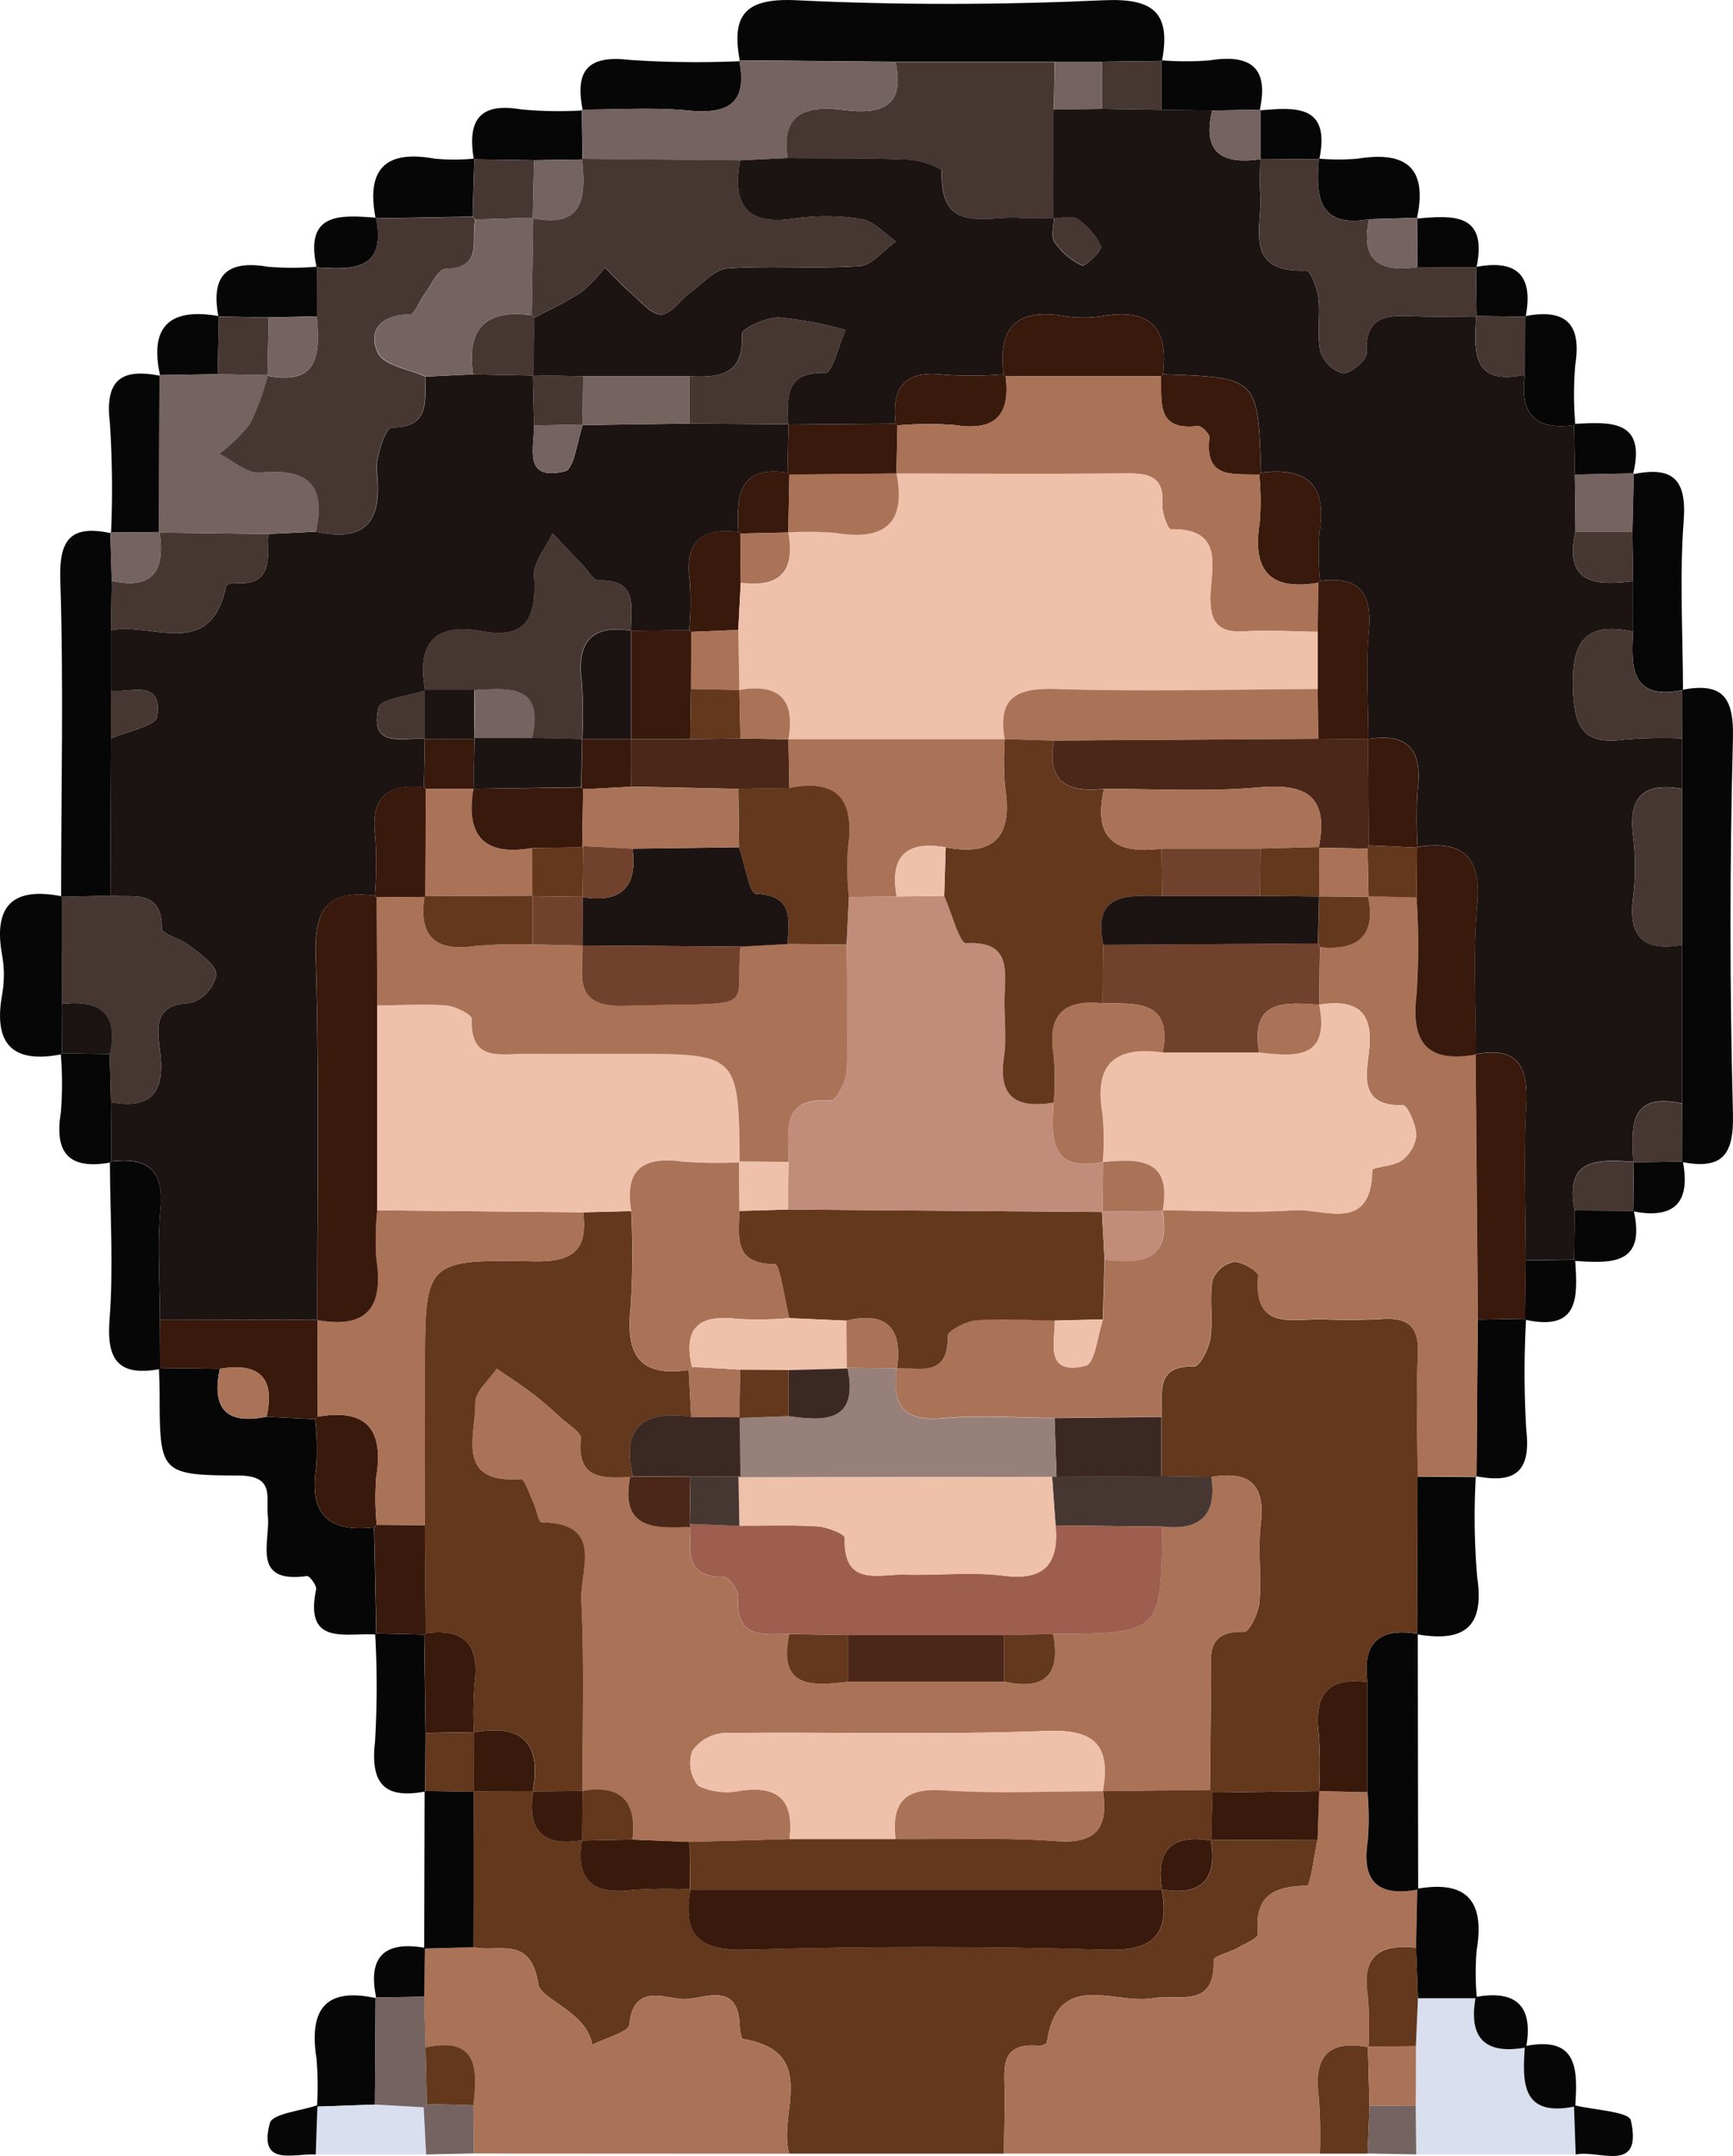
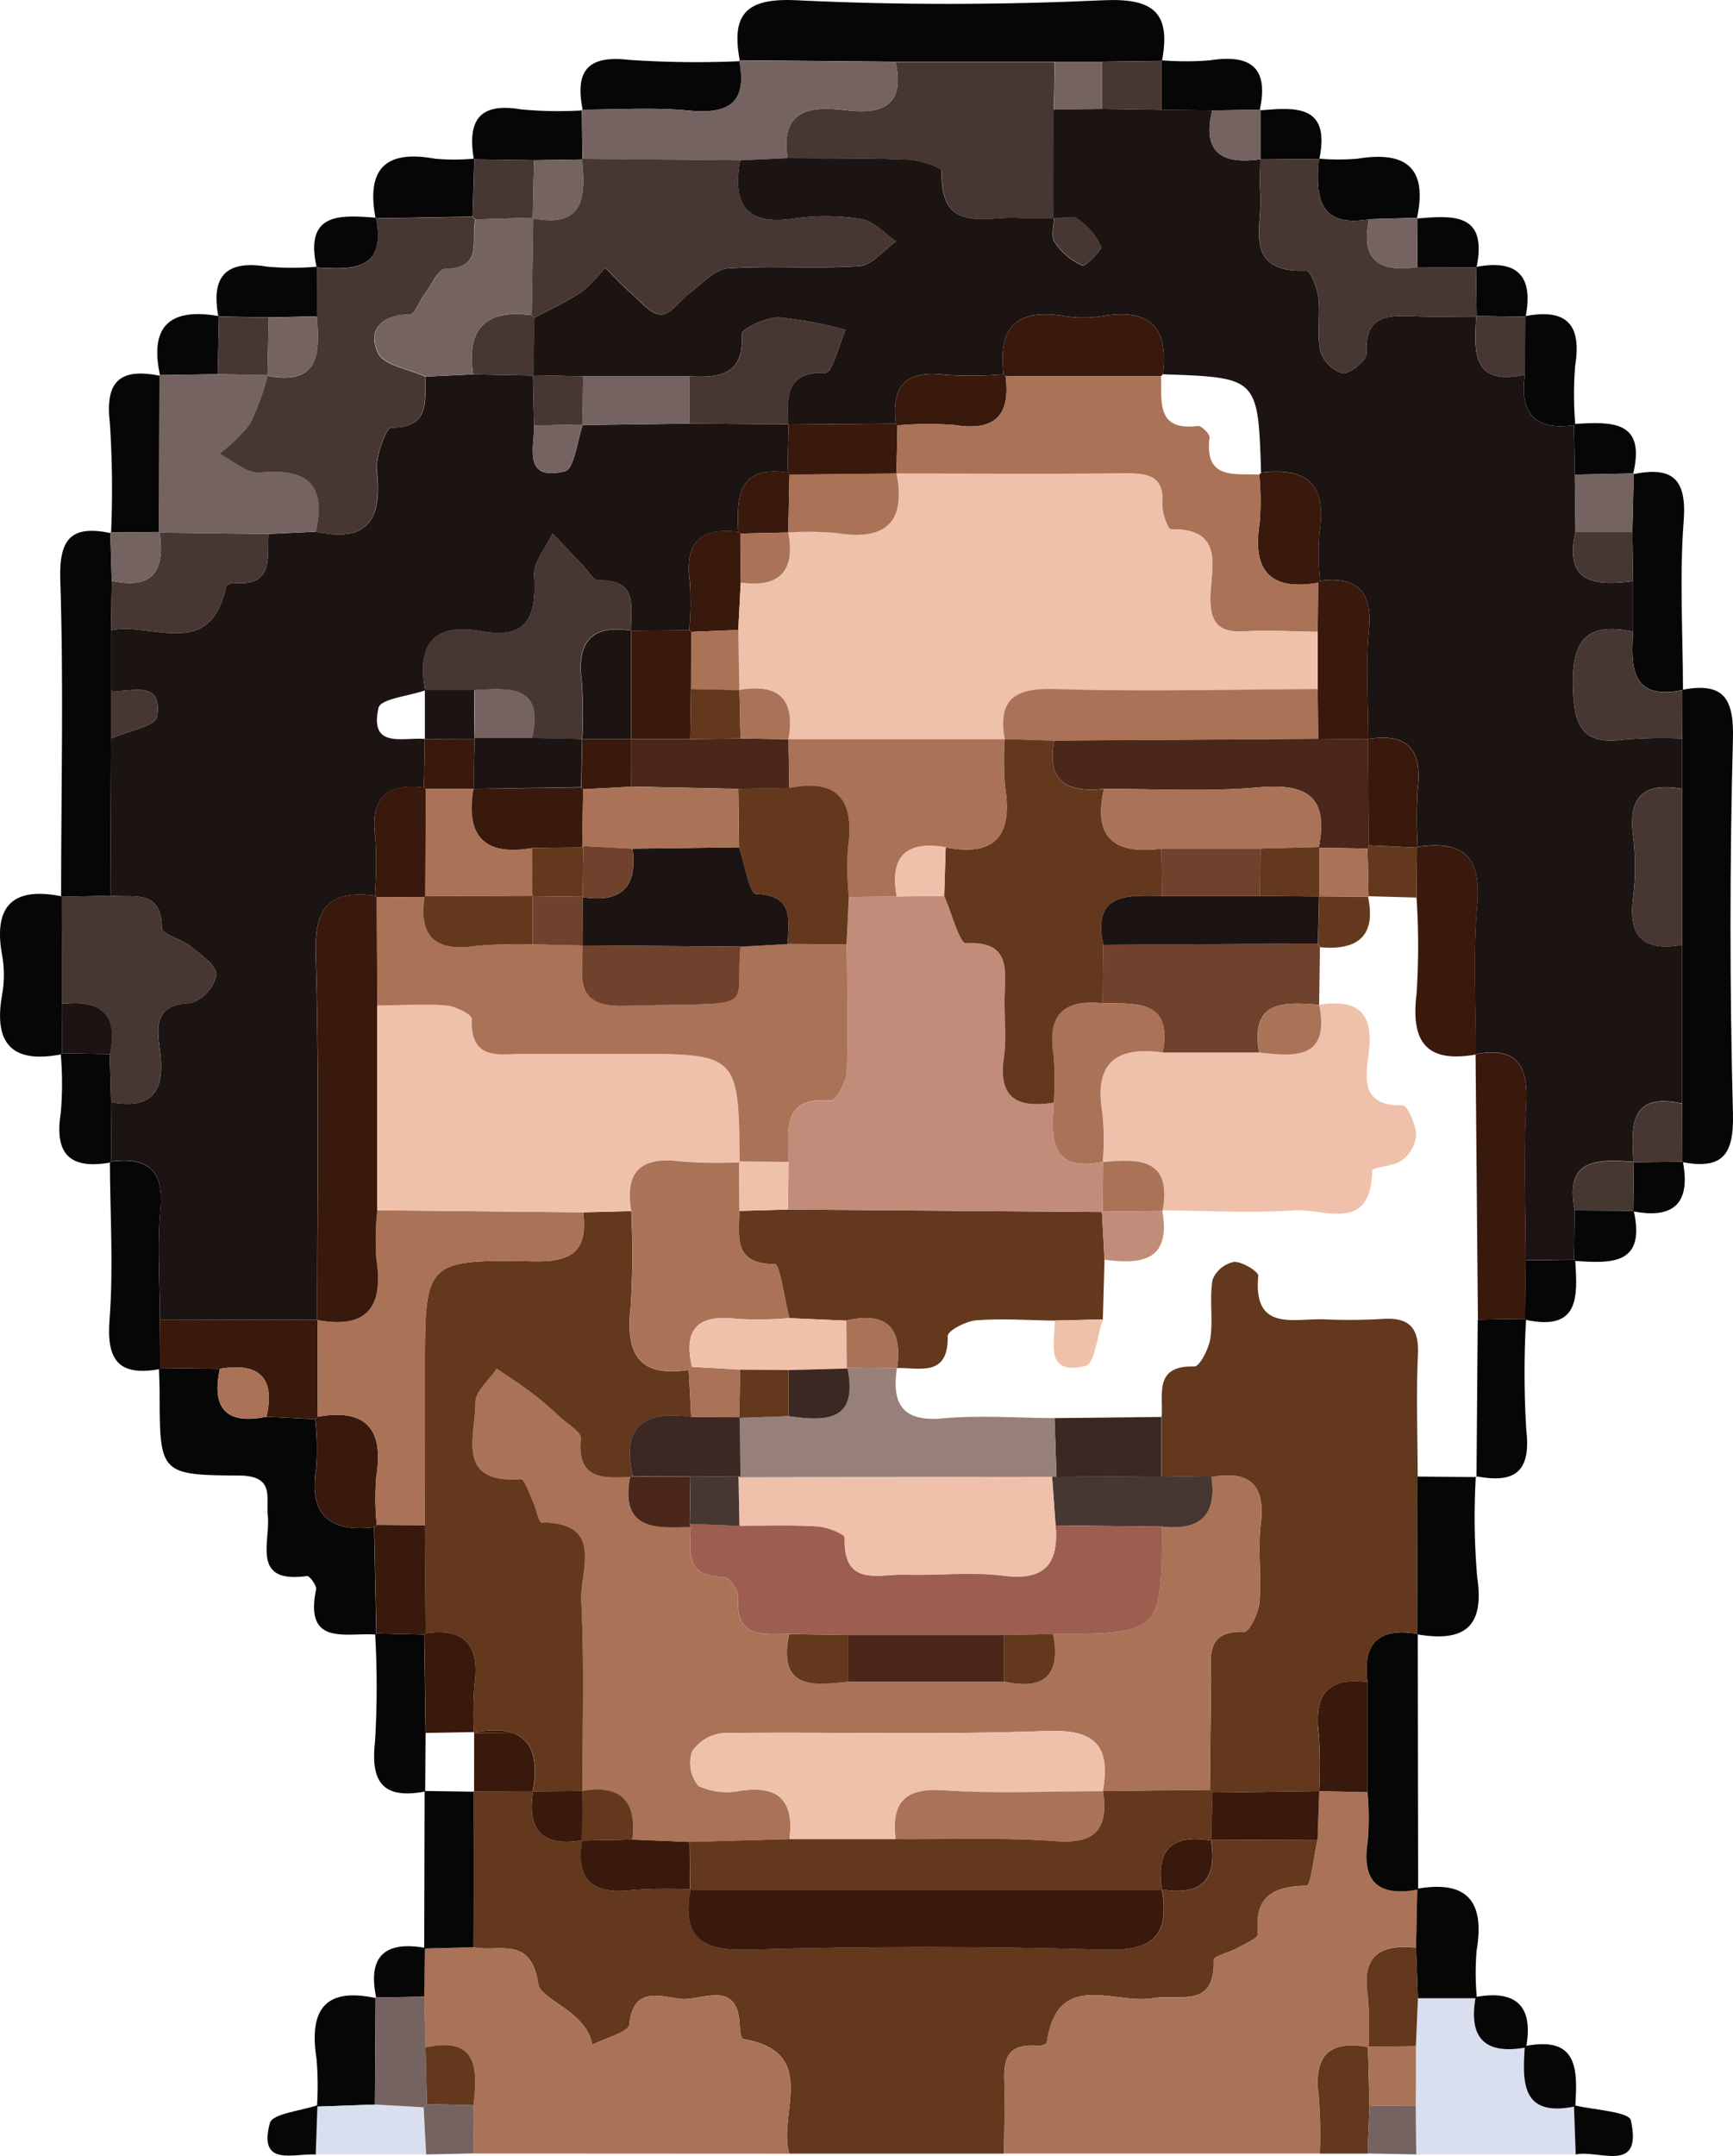
<svg xmlns="http://www.w3.org/2000/svg" width="61.556" height="76.526" viewBox="0 0 61.556 76.526">
  <defs>
    <clipPath id="a">
      <rect width="61.556" height="76.526" transform="translate(0 0)" fill="none" />
    </clipPath>
  </defs>
  <g clip-path="url(#a)">
    <path d="M35.66,76.442H28.035c-.429-1.4,1.106-3.6-1.646-4.069-.065-.011-.108-.312-.114-.479-.067-1.668-1.347-.871-2.091-.942-.662-.063-1.692-.5-1.827.9-.027.283-.86.488-1.321.729-.194-1.185-1.833-1.591-1.917-2.16-.262-1.759-1.439-1.1-2.305-1.307q0-2.766.011-5.532l2.115-.009q-.36,2.1,1.745,1.745c-.255,1.458.411,1.936,1.8,1.764a17.174,17.174,0,0,1,2.043-.019c-.294,1.641.311,2.194,2.035,2.141q6.332-.192,12.67,0c1.724.053,2.329-.5,2.036-2.141q2.106.36,1.745-1.745L46.8,65.3c-.128.57-.248,1.632-.385,1.634-1.2.019-1.867.378-1.733,1.719.014.142-.476.349-.747.5s-.829.284-.825.411c.056,1.762-1.228,1.2-2.171,1.364-1.352.23-3.381-1.044-3.753,1.569-.008.055-.2.128-.3.119-1.428-.13-1.2.878-1.2,1.731,0,.7-.016,1.4-.025,2.093" fill="#63381d" />
    <path d="M35.66,76.442c.009-.7.022-1.4.025-2.093,0-.853-.225-1.861,1.2-1.731.1.009.293-.064.3-.119.372-2.613,2.4-1.339,3.753-1.569.943-.161,2.227.4,2.171-1.364,0-.127.547-.256.825-.411s.761-.356.747-.5c-.134-1.341.532-1.7,1.733-1.719.137,0,.257-1.064.385-1.634l.054-1.722,1.719.038a10.18,10.18,0,0,1,.008,1.719c-.236,1.479.387,1.986,1.788,1.728l-.026-.026q-.021,1.044-.043,2.089c-1.241-.134-1.938.25-1.719,1.667a12.761,12.761,0,0,1,.026,1.867c-1.428-.269-1.957.331-1.769,1.742a17.043,17.043,0,0,1,.039,2.036H35.66" fill="#aa7256" />
    <path d="M16.814,69.115c.866.207,2.043-.452,2.305,1.307.085.569,1.723.975,1.917,2.161.461-.241,1.294-.447,1.321-.729.135-1.4,1.165-.965,1.827-.9.744.071,2.024-.726,2.091.943.007.167.049.467.114.478,2.752.474,1.217,2.67,1.646,4.069l-11.2-.006q-.01-.856-.023-1.712c.146-1.271.184-2.454-1.7-2.053q-.025-.9-.049-1.8.012-.869.026-1.737l-.026.026,1.746-.047" fill="#aa7256" />
    <path d="M26.281,2.172C25.963.52,26.473-.081,28.3.009c3.627.177,7.274.166,10.9,0,1.765-.08,2.39.435,2.078,2.13l-.022.022-2.117.029h-1.68l-5.652,0-5.559-.051Z" fill="#050605" />
    <path d="M13.328,58.017c-1.048-.072-2.519.42-2.1-1.6.029-.137-.235-.488-.325-.476-1.984.276-1.3-1.189-1.389-2.122-.066-.7.252-1.441-1.045-1.446-2.792-.01-2.791-.1-2.8-2.906,0-.29-.014-.58-.022-.87l.039-.039,2.122.028c-.3,1.4.222,1.995,1.658,1.7l1.725.087a9.053,9.053,0,0,1,.04,1.715c-.262,1.663.441,2.314,2.054,2.124q.042,1.883.078,3.767Z" fill="#050605" />
    <path d="M59.78,24.478c1.4-.254,1.812.262,1.774,1.727q-.173,6.658,0,13.323c.038,1.465-.37,1.981-1.774,1.727l-.022-.022q0-1.031-.005-2.061V26.212q0-.856.005-1.712Z" fill="#050605" />
    <path d="M2.17,31.807c0-3.741.094-7.485-.029-11.222-.05-1.507.424-1.948,1.8-1.661L3.918,18.9l.051,1.72-.027,1.756v3.839l-.024,5.576-1.726.041Z" fill="#050605" />
    <path d="M55.968,76.474H50.3l-.018-1.721q0-1.063.008-2.125.038-.851.074-1.7l2.1,0-.046-.046q-.4,2.193,1.791,1.791l-.046-.046c-.089,1.287-.127,2.532,1.791,2.14l-.046-.046q.031.876.061,1.752" fill="#d9dfee" />
    <path d="M50.372,67.067c-1.4.257-2.024-.249-1.789-1.728a10.18,10.18,0,0,0-.008-1.719q0-1.953,0-3.9c-.191-1.367.38-1.961,1.76-1.73l.024.024q.006,4.529.014,9.058" fill="#050605" />
    <path d="M58.005,16.831c1.353-.276,1.916.121,1.8,1.643-.151,1.991-.03,4-.025,6l-.022.022c-1.847.37-1.818-.839-1.75-2.08V20.629q-.013-.879-.026-1.758.024-1.034.05-2.068Z" fill="#050605" />
    <path d="M5.65,48.6c-1.43.25-1.873-.312-1.759-1.765.143-1.843.02-3.707.012-5.562l.045-.046c1.277-.153,1.881.282,1.751,1.692-.12,1.3-.021,2.614-.019,3.922l.009,1.72Z" fill="#050605" />
    <path d="M52.421,52.4a25.157,25.157,0,0,0,.049,3.583c.272,1.809-.5,2.3-2.112,2.031l-.024-.023.018-5.581,2.1.019Z" fill="#050605" />
    <path d="M2.158,37.428C.4,37.758-.23,37.016.076,35.3a3.982,3.982,0,0,0,0-1.39c-.317-1.736.355-2.438,2.094-2.1l.022.022q0,1.9,0,3.806,0,.875.007,1.748Z" fill="#050605" />
    <path d="M16.814,69.115l-1.746.047q.006-2.786.014-5.569l.024-.023,1.734.026-.015-.013q-.006,2.766-.011,5.532" fill="#050605" />
    <path d="M54.205,46.85a33.066,33.066,0,0,0,.01,3.92c.176,1.534-.47,1.886-1.8,1.625l.03.029q.022-2.792.044-5.584l1.672-.029Z" fill="#050605" />
    <path d="M15.082,63.593c-1.431.263-1.927-.288-1.763-1.75a32.751,32.751,0,0,0,.008-3.825l.039-.039,1.7.041q.026,1.744.05,3.49-.006,1.029-.014,2.059Z" fill="#050605" />
    <path d="M20.7,3.917c-.275-1.351.118-1.971,1.642-1.792a35.463,35.463,0,0,0,3.942.047l-.028-.027c.3,1.482-.35,1.918-1.775,1.78-1.259-.122-2.538-.032-3.809-.035Z" fill="#050605" />
    <path d="M3.944,18.925A35.464,35.464,0,0,0,3.9,14.983c-.179-1.524.441-1.917,1.792-1.642l-.027-.028q-.008,2.8-.016,5.592l.024-.024L3.917,18.9Z" fill="#050605" />
    <path d="M52.463,70.928l-2.1,0q-.031-.9-.065-1.8.023-1.044.044-2.088c1.783-.311,2.4.461,2.108,2.188a9.461,9.461,0,0,0,.009,1.7" fill="#050605" />
    <path d="M11.259,74.774a11.28,11.28,0,0,0-.017-1.706c-.268-1.715.288-2.547,2.125-2.142L13.34,70.9q-.012,1.9-.025,3.8l-2.056.072" fill="#050605" />
    <path d="M13.338,7.726c-.33-1.732.361-2.412,2.1-2.094a7.494,7.494,0,0,0,1.389,0l.022.022-.063,2.034-3.427.06Z" fill="#050605" />
    <path d="M46.867,5.633a8.044,8.044,0,0,0,1.353,0c1.725-.284,2.5.328,2.107,2.123l.027-.027-1.72.051c-1.814.316-1.9-.821-1.789-2.126Z" fill="#050605" />
    <path d="M16.827,5.633c-.218-1.319.166-2.006,1.666-1.752a14.055,14.055,0,0,0,2.2.037l-.027-.027q.012.883.023,1.768l-1.723.027-2.12-.031Z" fill="#050605" />
    <path d="M11.259,74.774l2.056-.072,1.734.093q.042.838.086,1.677l-3.92,0q.031-.876.061-1.752Z" fill="#d9dfee" />
    <path d="M46.88,76.442a17.255,17.255,0,0,0-.04-2.036c-.187-1.411.342-2.011,1.769-1.742l-.021-.022q.028,1.05.058,2.1l-.069,1.7-1.7,0" fill="#63381d" />
    <path d="M3.9,41.267c-1.421.245-1.974-.31-1.741-1.76a12.339,12.339,0,0,0,0-2.079l.045-.045,1.692.031q.023.855.046,1.711l.007,2.1Z" fill="#050605" />
    <path d="M54.2,11.217c1.426-.265,1.985.284,1.752,1.744a12.493,12.493,0,0,0,0,2.083l-.045.046c-1.4.2-1.938-.437-1.738-1.79q0-1.031.005-2.061Z" fill="#050605" />
    <path d="M41.283,2.142a10.593,10.593,0,0,0,1.69,0c1.453-.228,2.108.259,1.77,1.777l.027-.027-1.714.029-1.8-.022,0-1.733Z" fill="#050605" />
    <path d="M7.754,11.216c-.267-1.435.3-1.994,1.75-1.749a10.106,10.106,0,0,0,1.74,0l.022.022q0,.868-.01,1.738l-1.709.039-1.771-.032Z" fill="#050605" />
    <path d="M5.689,13.341c-.393-1.758.341-2.422,2.064-2.124l.022.022-.042,2.042-2.071.032Z" fill="#050605" />
    <path d="M50.326,7.756c1.254-.105,2.52-.224,2.124,1.715l-.022.022-2.087-.01q.006-.876.013-1.754Z" fill="#050605" />
    <path d="M44.743,3.917c1.254-.105,2.519-.223,2.123,1.715l-.022.022-2.083-.017.01.015V3.89Z" fill="#050605" />
    <path d="M11.243,9.471c-.424-1.929.831-1.842,2.094-1.745l.022.022c.368,1.86-.844,1.826-2.094,1.745Z" fill="#050605" />
    <path d="M58.035,43c.424,1.91-.822,1.841-2.081,1.757l-.046-.045q.012-.875.025-1.748l2.08.014Z" fill="#050605" />
    <path d="M55.953,74.767c-1.918.392-1.88-.852-1.791-2.14,1.909-.384,1.875.857,1.791,2.14" fill="#050605" />
    <path d="M55.968,76.474q-.03-.876-.061-1.752c.7.174,1.951.226,2.021.54.429,1.924-1.141,1.028-1.96,1.212" fill="#050605" />
    <path d="M55.953,44.758c.08,1.251.16,2.5-1.748,2.092l-.039-.039q.012-1.038.025-2.074l1.716-.025Z" fill="#050605" />
    <path d="M55.952,15.044c1.262-.068,2.531-.145,2.053,1.787l.027-.028-2.094.043q-.017-.879-.031-1.757Z" fill="#050605" />
    <path d="M59.78,41.256q.4,2.149-1.745,1.745l-.022-.022q.01-.87.022-1.74l-.017.017,1.74-.022Z" fill="#050605" />
    <path d="M52.451,9.471q2.149-.4,1.745,1.745l-.022.022-1.74-.022.017.017q-.01-.87-.022-1.74Z" fill="#050605" />
    <path d="M15.093,69.135q-.014.868-.026,1.737L13.34,70.9l.027.027c-.315-1.455.268-2.044,1.726-1.79" fill="#050605" />
    <path d="M54.208,72.673q-2.193.4-1.791-1.791,2.184-.393,1.791,1.791" fill="#050605" />
    <path d="M11.276,74.722q-.03.876-.061,1.752c-.786-.05-2.049.453-1.63-1.115.09-.339,1.1-.431,1.691-.637" fill="#050605" />
    <path d="M15.136,76.472l-.087-1.678.114-.114,1.649.044q.012.855.023,1.711l-1.7.037" fill="#746360" />
    <path d="M48.577,76.439l.069-1.7,1.64.01.018,1.721-1.727-.033" fill="#746360" />
    <path d="M41.265,67.064c.293,1.641-.312,2.194-2.036,2.141q-6.33-.192-12.67,0c-1.724.053-2.329-.5-2.035-2.141l-.011.011H41.276Z" fill="#39190c" />
    <path d="M24.524,67.064a17.192,17.192,0,0,0-2.044.019c-1.385.172-2.05-.305-1.8-1.764l-.01.011,1.791-.036,2.033.082q.008.851.014,1.7Z" fill="#39190c" />
    <path d="M46.857,63.582,46.8,65.3l-3.793.015.011.011q.022-.851.046-1.7l3.785-.051Z" fill="#39190c" />
    <path d="M18.94,63.574l-2.116.009.016.013,0-2.116-.011.011q2.574-.48,2.094,2.094Z" fill="#39190c" />
    <path d="M20.684,65.319q-2.1.36-1.745-1.745l-.011.011,1.763-.014,0,0q-.008.882-.014,1.763Z" fill="#39190c" />
    <path d="M43.01,65.319q.36,2.1-1.745,1.745l.011.011q-.362-2.106,1.745-1.745Z" fill="#39190c" />
    <path d="M48.574,59.715q0,1.953,0,3.9l-1.719-.039,0-.005a15.583,15.583,0,0,0-.013-2.028c-.178-1.369.3-2.03,1.735-1.833" fill="#39190c" />
    <path d="M50.3,69.13q.033.9.065,1.8-.036.849-.073,1.7l-1.707.015.022.022a12.761,12.761,0,0,0-.026-1.867c-.219-1.417.479-1.8,1.719-1.667" fill="#63381d" />
    <path d="M13.34,70.9l1.727-.026q.025.9.049,1.8.022,1,.046,2.009l-.113.114L13.316,74.7l.024-3.8" fill="#746360" />
    <path d="M15.163,74.68q-.024-1-.047-2.009c1.88-.4,1.842.782,1.7,2.053l-1.649-.044" fill="#63381d" />
    <path d="M31.812,2.2l5.651,0q-.015.851-.031,1.7,0,1.928-.008,3.854l.014-.014c-.4,0-.811.032-1.213,0-1.184-.088-2.844.616-2.769-1.66,0-.13-.745-.392-1.151-.409-1.442-.062-2.888-.044-4.332-.056-.258-1.686.751-1.87,2.036-1.708,1.3.164,2.153-.132,1.8-1.706" fill="#473732" />
    <path d="M31.812,2.2c.35,1.574-.5,1.87-1.8,1.706-1.285-.162-2.294.022-2.036,1.708l-1.68.081-5.62-.052.02.019L20.669,3.89c1.27,0,2.55-.088,3.809.035,1.424.138,2.071-.3,1.775-1.78l5.559.051" fill="#746360" />
    <path d="M41.261,2.164l0,1.733-2.117-.032,0-1.673,2.117-.028" fill="#473732" />
    <path d="M39.144,2.193l0,1.673-1.709.027q.017-.85.032-1.7h1.68" fill="#746360" />
    <path d="M5.689,48.556q0-.859-.008-1.72l5.6.012q0,1.718.007,3.437l-.094.088-1.726-.088c.32-1.417-.293-1.926-1.658-1.7l-2.122-.027" fill="#39190c" />
    <path d="M13.288,54.212c-1.613.19-2.316-.461-2.054-2.125a9.128,9.128,0,0,0-.04-1.714l.094-.088c1.735-.3,2.35.453,2.077,2.14a9.657,9.657,0,0,0,.017,1.7Z" fill="#39190c" />
    <path d="M15.069,58.02l-1.7-.042-.078-3.767.094-.088,1.707.013.03,3.834Z" fill="#39190c" />
    <path d="M7.811,48.583c1.364-.224,1.977.285,1.658,1.7-1.437.293-1.96-.3-1.658-1.7" fill="#aa7256" />
    <path d="M37.432,3.892l1.709-.027,2.117.032,1.8.022c-.37,1.509.362,1.928,1.715,1.733l-.009-.015c0,.4-.033.808,0,1.208.1,1.166-.659,2.853,1.641,2.76.135-.006.384.619.425.968.073.626-.064,1.285.069,1.89a1.187,1.187,0,0,0,.8.788c.287.01.858-.475.844-.717-.075-1.317.717-1.352,1.662-1.311.747.033,1.5.009,2.245.01l-.017-.017c-.067,1.232-.18,2.5,1.735,2.083-.2,1.353.335,1.994,1.738,1.79q.015.878.031,1.756l.024,2.025c-.416,1.864.721,1.92,2.046,1.758V22.42c-1.665-.351-2.184.314-2.133,1.993.041,1.378.338,2.039,1.817,1.838a16.835,16.835,0,0,1,2.061-.039V28c-1.326-.236-1.926.244-1.748,1.653a8.963,8.963,0,0,1,0,2.232c-.178,1.407.421,1.889,1.748,1.652v5.631c-1.915-.419-1.8.852-1.735,2.084l.017-.018c-1.237-.077-2.481-.164-2.1,1.727q-.012.873-.026,1.747l-1.716.024c0-1.836-.087-3.677.018-5.508.079-1.4-.31-2.085-1.8-1.808l.011.011c0-1.776-.107-3.563.049-5.325.151-1.711-.518-2.283-2.113-2.045a15.774,15.774,0,0,1,0-2.028c.171-1.379-.317-2.029-1.754-1.8,0-1.277-.1-2.563.019-3.83.126-1.376-.369-1.951-1.733-1.782a9.7,9.7,0,0,1-.02-1.728c.274-1.692-.458-2.318-2.076-2.114-.107-3.375-.107-3.375-3.49-3.49.22-1.648-.454-2.351-2.132-2.068a4.253,4.253,0,0,1-1.388,0c-1.678-.283-2.351.42-2.131,2.069a14.136,14.136,0,0,1-2.077.019c-1.386-.183-1.925.389-1.758,1.731l-3.808.033L28,15.061c-.035-.948-.133-1.873,1.333-1.83.22.006.468-.988.7-1.519a13.611,13.611,0,0,0-2.365-.444c-.456-.01-1.329.405-1.318.588.085,1.475-.813,1.552-1.871,1.5l-3.772,0-1.784-.036.014.013q.021-1.026.043-2.053c.565-.3,1.155-.57,1.685-.924a5.305,5.305,0,0,0,.823-.855c.312.309.609.635.941.921s.707.751,1.056.744.674-.516,1.03-.777c.431-.316.868-.828,1.33-.86,1.557-.108,3.132.026,4.689-.084.449-.032.863-.573,1.293-.88-.405-.275-.783-.715-1.221-.787a8.021,8.021,0,0,0-2.426-.017c-1.723.253-2.166-.551-1.892-2.068l1.68-.08c1.445.012,2.89-.006,4.333.055.406.018,1.154.279,1.15.41-.075,2.275,1.586,1.572,2.769,1.659.4.03.809,0,1.213,0,0,.29-.113.656.022.852a2.381,2.381,0,0,0,.976.835c.122.051.729-.558.678-.677a2.406,2.406,0,0,0-.838-.974c-.2-.134-.563-.022-.852-.021q0-1.927.008-3.854" fill="#1c1412" />
    <path d="M59.753,26.212a16.823,16.823,0,0,0-2.06.039c-1.48.2-1.776-.46-1.818-1.838-.051-1.679.468-2.344,2.133-1.993-.067,1.241-.1,2.45,1.75,2.08q0,.856-.005,1.712" fill="#473732" />
    <path d="M59.753,33.541c-1.327.237-1.925-.245-1.748-1.652a8.963,8.963,0,0,0,0-2.232c-.178-1.409.422-1.889,1.748-1.653v5.537" fill="#473732" />
    <path d="M58.018,41.256c-.067-1.232-.18-2.5,1.735-2.083q0,1.031.005,2.061l-1.74.022" fill="#473732" />
    <path d="M11.281,46.847l-5.6-.012c0-1.308-.1-2.625.017-3.921.13-1.411-.474-1.845-1.75-1.692,0-.7,0-1.4-.007-2.1,1.342.242,1.9-.257,1.76-1.667-.073-.762-.394-1.813,1.08-1.851A1.367,1.367,0,0,0,7.687,34.6c0-.347-.569-.723-.939-1.023-.311-.253-1-.417-1-.619,0-1.438-1.043-1.075-1.829-1.169l.023-5.576c.572-.254,1.59-.443,1.639-.775.2-1.366-.948-.829-1.639-.922V22.373c1.438-.312,3.536,1.1,4.086-1.559.013-.062.2-.134.3-.125,1.422.126,1.15-.919,1.21-1.736l1.681-.08c1.818.4,2.363-.414,2.169-2.139-.059-.517.327-1.555.511-1.555,1.416,0,1.173-.98,1.223-1.81l1.682-.081,2.137.042-.013-.013q.02.894.041,1.787c.01.8-.4,1.987,1.1,1.623.327-.08.431-1.082.636-1.659l-.018.021,3.8-.054L28,15.061l.009.009q-.018.854-.035,1.707c-1.745-.27-1.819.852-1.749,2.1-1.34-.162-1.916.383-1.723,1.762a10.741,10.741,0,0,1-.022,1.728l-2.07.027c-.011-.83.281-1.835-1.147-1.791-.182.006-.375-.345-.559-.535-.361-.376-.718-.756-1.077-1.134-.231.5-.683,1.013-.654,1.5.087,1.411-.21,2.272-1.859,1.971-1.724-.314-2.308.475-2.012,2.1-.577.2-1.584.3-1.656.617-.335,1.469.87,1.039,1.643,1.107q-.015.863-.032,1.724c-1.341-.162-1.907.383-1.725,1.764a14.109,14.109,0,0,1-.02,2.075c-1.619-.211-2.151.422-2.1,2.1.132,4.318.053,8.642.058,12.963Z" fill="#1c1412" />
    <path d="M3.917,31.788c.787.094,1.832-.269,1.83,1.169,0,.2.689.366,1,.619.37.3.935.676.939,1.023a1.367,1.367,0,0,1-.906,1.008c-1.474.038-1.154,1.089-1.08,1.851.136,1.409-.417,1.909-1.76,1.667q-.022-.855-.046-1.711c.315-1.435-.341-1.943-1.7-1.779q0-1.9-.005-3.806l1.726-.041" fill="#473732" />
    <path d="M9.539,18.953c-.06.817.212,1.862-1.211,1.736-.1-.009-.287.063-.3.125-.551,2.66-2.649,1.247-4.086,1.559q.014-.877.026-1.756c1.5.333,1.9-.411,1.7-1.736l-.024.024,3.893.048" fill="#473732" />
    <path d="M3.941,24.515c.691.094,1.842-.443,1.639.923-.049.332-1.067.52-1.639.775v-1.7" fill="#473732" />
    <path d="M5.67,18.881c.194,1.325-.2,2.07-1.7,1.736L3.917,18.9l1.753-.016" fill="#746360" />
    <path d="M48.588,72.642l1.707-.015q0,1.062-.008,2.125l-1.641-.01q-.029-1.05-.058-2.1" fill="#aa7256" />
    <path d="M48.574,59.715c-1.433-.2-1.913.464-1.735,1.833a15.583,15.583,0,0,1,.013,2.028l-3.785.051-.093-.09c.014-1.276.025-2.553.043-3.829.011-.836-.262-1.834,1.183-1.788.175.006.5-.667.534-1.045.078-.922-.062-1.866.047-2.781.17-1.423-.418-1.9-1.753-1.668L41.262,52.4q0-1.053,0-2.106c.063-.8-.292-1.83,1.161-1.792.189.005.516-.632.569-1,.1-.68-.037-1.393.076-2.068a1.038,1.038,0,0,1,.758-.642c.29-.02.881.343.867.494-.182,1.962,1.2,1.52,2.282,1.541a20.532,20.532,0,0,0,2.076-.008c.953-.077,1.36.252,1.314,1.26-.065,1.44-.011,2.885-.009,4.328l-.018,5.581c-1.38-.231-1.95.363-1.76,1.73" fill="#63381d" />
    <path d="M55.962,18.87q-.012-1.013-.025-2.025l2.1-.042-.051,2.068H55.962" fill="#746360" />
    <path d="M55.962,18.87h2.019l.027,1.757c-1.325.162-2.462.106-2.046-1.758" fill="#473732" />
-     <path d="M50.352,52.4c0-1.443-.057-2.888.009-4.328.045-1.008-.362-1.337-1.314-1.26a20.55,20.55,0,0,1-2.077.008c-1.078-.021-2.464.421-2.282-1.541.014-.151-.576-.514-.866-.494a1.037,1.037,0,0,0-.759.642c-.112.675.021,1.388-.076,2.068-.052.37-.379,1.007-.569,1-1.453-.038-1.1,1-1.16,1.792l-3.8.042c-1.319-.006-2.647-.113-3.954.008-1.457.135-1.833-.514-1.646-1.787.821-.015,1.836.331,1.807-1.137,0-.188.651-.529,1.019-.557.923-.07,1.857,0,2.786.012,0,.8-.369,1.963,1.1,1.607.318-.077.414-1.074.612-1.648q.03-1.062.059-2.123c1.338.185,2.374.016,2.047-1.748,1.561.008,3.128.1,4.681,0,1.054-.073,2.744.833,2.773-1.42,0-.112.756-.134,1.05-.348a1.28,1.28,0,0,0,.517-.9c-.014-.376-.319-1.065-.482-1.061-1.555.043-1.295-1.067-1.2-1.913.172-1.451-.475-1.854-1.767-1.655q.015-1.02.028-2.04c1.335.116,2.008-.389,1.7-1.813l1.726.048a26.271,26.271,0,0,1,0,3.425c-.212,1.708.359,2.454,2.106,2.147l-.011-.01.084,9.419q-.022,2.792-.044,5.584l-2.1-.019" fill="#aa7256" />
    <path d="M2.2,35.635c1.359-.164,2.015.344,1.7,1.779L2.2,37.383q0-.875-.007-1.748" fill="#1c1412" />
-     <path d="M16.846,61.48,16.84,63.6l-1.734-.027q.008-1.029.014-2.059l1.726-.03" fill="#63381d" />
+     <path d="M16.846,61.48,16.84,63.6q.008-1.029.014-2.059l1.726-.03" fill="#63381d" />
    <path d="M52.495,46.839q-.042-4.71-.083-9.419c1.487-.277,1.877.412,1.8,1.808-.1,1.831-.021,3.672-.018,5.508l-.024,2.074-1.672.029" fill="#39190c" />
    <path d="M16.846,61.48l-1.726.03q-.024-1.744-.05-3.489l.05-.05c1.429-.2,1.924.46,1.733,1.83a12.691,12.691,0,0,0-.019,1.69Z" fill="#39190c" />
    <path d="M9.539,18.953l-3.893-.048q.008-2.8.016-5.592l2.072-.032,1.785.034a9.134,9.134,0,0,1-.63,1.718,5.713,5.713,0,0,1-1.1,1.067c.485.237.992.713,1.451.67,1.657-.153,2.37.411,1.983,2.1l-1.681.08" fill="#746360" />
    <path d="M11.219,18.873c.387-1.692-.325-2.256-1.982-2.1-.46.043-.967-.432-1.452-.67a5.748,5.748,0,0,0,1.1-1.067,9.275,9.275,0,0,0,.63-1.718l-.019.018c1.86.364,1.87-.816,1.755-2.1q0-.87.01-1.738c1.25.08,2.462.115,2.094-1.745q1.714-.03,3.428-.06l.1.1c-.175.68.321,1.73-1.061,1.75-.251,0-.5.571-.737.888-.186.247-.349.727-.526.729-.986.011-1.525.53-1.137,1.367.208.447,1.106.574,1.693.846-.05.831.193,1.807-1.223,1.81-.184,0-.569,1.038-.511,1.556.194,1.724-.351,2.533-2.169,2.138" fill="#473732" />
    <path d="M16.85,5.654l2.119.031c-.014.688-.03,1.375-.044,2.062l.019-.019-2.054.061-.1-.1q.028-1.017.062-2.034" fill="#473732" />
    <path d="M52.451,11.233c-.749,0-1.5.023-2.245-.01-.945-.041-1.737-.006-1.662,1.312.014.241-.557.727-.844.716a1.188,1.188,0,0,1-.8-.788c-.132-.605.005-1.264-.068-1.89-.041-.349-.29-.973-.425-.968-2.3.093-1.537-1.594-1.641-2.76-.036-.4,0-.8,0-1.208l2.083.017C46.732,6.96,46.82,8.1,48.634,7.78c-.325,1.464.375,1.9,1.708,1.7l2.087.01q.01.87.022,1.74" fill="#473732" />
    <path d="M50.342,9.483c-1.333.2-2.033-.239-1.707-1.7l1.719-.051-.012,1.754" fill="#746360" />
    <path d="M18.925,7.748q.023-1.031.044-2.062l1.723-.027-.019-.02c.125,1.29.122,2.473-1.748,2.109" fill="#746360" />
    <path d="M54.169,13.3c-1.915.419-1.8-.851-1.735-2.083l1.74.022q0,1.031-.005,2.061" fill="#473732" />
    <path d="M44.771,5.652c-1.353.2-2.085-.224-1.715-1.733L44.77,3.89q0,.881,0,1.762" fill="#746360" />
    <path d="M9.519,13.315l-1.786-.034.042-2.043,1.771.032L9.5,13.333Z" fill="#473732" />
    <path d="M9.5,13.333l.045-2.063,1.71-.039c.115,1.285.1,2.465-1.755,2.1" fill="#746360" />
    <path d="M55.933,42.965c-.379-1.89.865-1.8,2.1-1.726q-.01.87-.022,1.74l-2.08-.014" fill="#473732" />
    <path d="M43.021,65.33q-2.106-.362-1.745,1.745H24.512q-.006-.849-.013-1.7l3.544-.1h3.768c1.9.015,3.816-.067,5.711.074,1.457.109,1.841-.5,1.654-1.777h0l3.8-.041.092.089c-.014.568-.03,1.136-.045,1.7" fill="#63381d" />
    <path d="M28.043,65.281l-3.544.1-2.035-.082c.162-1.351-.4-1.958-1.776-1.727l0,0c0-2.257.067-4.517-.045-6.768-.052-1.045.848-2.754-1.413-2.766-.1,0-.186-.486-.3-.736-.132-.284-.307-.807-.433-.8-2.347.168-1.6-1.56-1.615-2.711,0-.4.492-.806.759-1.21.431.3.873.578,1.289.894.347.262.67.558.992.851.257.234.73.512.707.728-.156,1.458.774,1.417,1.745,1.371-.352,1.892.916,1.813,2.154,1.77-.016.854-.215,1.8,1.173,1.775.178,0,.539.484.519.719-.123,1.492.9,1.312,1.81,1.313-.415,1.932.811,1.841,2.085,1.691h5.554c1.442.322,2.014-.248,1.736-1.691,3.845-.028,3.845-.028,3.87-3.816,1.327.152,1.957-.388,1.75-1.76,1.336-.234,1.923.244,1.753,1.667-.109.916.032,1.86-.047,2.782-.032.378-.358,1.051-.533,1.045-1.446-.046-1.172.952-1.184,1.787-.018,1.277-.028,2.554-.042,3.83l-3.8.041c.277-1.6-.249-2.208-2.008-2.139-3.812.148-7.634.027-11.451.075a1.492,1.492,0,0,0-1.128.648,1.281,1.281,0,0,0,.224,1.228,2.39,2.39,0,0,0,1.5.17c1.393-.2,1.9.4,1.732,1.72" fill="#aa7256" />
    <path d="M20.688,63.567c1.377-.231,1.938.376,1.776,1.727l-1.79.036q.006-.881.014-1.763" fill="#63381d" />
    <path d="M22.376,52.426c-.971.046-1.9.087-1.745-1.371.023-.216-.45-.494-.707-.728-.322-.293-.645-.589-.992-.851-.416-.316-.858-.6-1.289-.894-.267.4-.763.809-.759,1.21.012,1.151-.732,2.879,1.615,2.71.126-.009.3.514.433.8.115.249.2.735.3.735,2.261.012,1.361,1.721,1.413,2.767.112,2.251.041,4.511.045,6.767l-1.763.015q.482-2.574-2.094-2.094a12.692,12.692,0,0,1,.018-1.69c.191-1.37-.3-2.027-1.733-1.83q-.015-1.917-.029-3.835,0-2.772.005-5.546c0-3.827,0-3.894,3.89-3.821,1.384.026,1.895-.415,1.728-1.737l1.71-.045A30.1,30.1,0,0,1,22.4,46.4c-.185,1.632.274,2.5,2.063,2.226q.043.833.088,1.667c-1.646-.235-2.5.308-2.074,2.111Z" fill="#63381d" />
    <path d="M18.925,7.748c1.87.364,1.873-.819,1.748-2.109l5.619.052c-.274,1.517.169,2.321,1.893,2.067a8.053,8.053,0,0,1,2.426.018c.438.071.815.512,1.22.786-.43.308-.843.849-1.292.88-1.558.11-3.132-.024-4.69.085-.462.032-.9.544-1.329.86-.357.261-.683.771-1.03.777s-.722-.456-1.056-.745-.629-.612-.942-.92a5.336,5.336,0,0,1-.822.854c-.531.355-1.12.621-1.685.925l-.1-.093q.029-1.728.055-3.456Z" fill="#473732" />
    <path d="M20.713,43.032c.167,1.321-.343,1.763-1.728,1.737-3.888-.074-3.889-.006-3.89,3.821q0,2.772-.005,5.546l-1.707-.013a9.657,9.657,0,0,1-.017-1.7c.273-1.687-.342-2.438-2.077-2.14q0-1.719-.007-3.437l-.009.007c1.787.325,2.353-.489,2.094-2.173a9.742,9.742,0,0,1,.032-1.722l7.314.073" fill="#aa7256" />
    <path d="M52.422,37.431c-1.747.307-2.317-.439-2.106-2.148a26.256,26.256,0,0,0,0-3.424l.015-1.77.028-.028c1.595-.237,2.264.334,2.113,2.045-.156,1.763-.044,3.549-.049,5.325" fill="#39190c" />
    <path d="M28,15.061l-3.517-.026V13.356c1.058.052,1.956-.025,1.87-1.5-.01-.184.862-.6,1.319-.589a13.705,13.705,0,0,1,2.365.444c-.236.531-.485,1.525-.7,1.519-1.465-.042-1.367.883-1.332,1.83" fill="#473732" />
    <path d="M35.652,13.287c-.22-1.648.454-2.351,2.132-2.068a4.253,4.253,0,0,0,1.388,0c1.678-.283,2.351.42,2.131,2.068l-.066.069H35.718Z" fill="#39190c" />
    <path d="M46.89,20.618c1.364-.169,1.858.406,1.733,1.782-.116,1.267-.021,2.553-.019,3.831l-.012.012-1.771-.016q-.007-.882-.016-1.765V22.425q.009-.87.016-1.741Z" fill="#39190c" />
-     <path d="M41.3,13.287c3.383.115,3.383.115,3.49,3.49l-.066.069c-.878-.042-1.952.194-1.765-1.312.016-.126-.287-.429-.413-.414-1.507.187-1.27-.887-1.312-1.764Z" fill="#39190c" />
    <path d="M44.794,16.777c1.618-.2,2.35.422,2.076,2.114a9.7,9.7,0,0,0,.02,1.728l-.068.066c-1.735.3-2.35-.453-2.077-2.14a9.657,9.657,0,0,0-.017-1.7Z" fill="#39190c" />
    <path d="M31.818,15.037c-.167-1.342.372-1.913,1.758-1.73a14.136,14.136,0,0,0,2.077-.02l.066.069c.177,1.385-.373,1.956-1.8,1.732a12.085,12.085,0,0,0-2.039.013Z" fill="#39190c" />
    <path d="M24.484,13.356v1.679l-3.8.054.027-1.735,3.772,0" fill="#746360" />
    <path d="M27.974,16.777l.036-1.707,3.808-.033.061.064q-.018.854-.038,1.709l0,0-3.8.039Z" fill="#39190c" />
    <path d="M48.6,26.231c1.436-.227,1.925.423,1.754,1.8a15.773,15.773,0,0,0,0,2.028l-.028.027-1.707-.081q-.017-1.882-.031-3.765Z" fill="#39190c" />
    <path d="M18.942,13.331l-2.137-.042c-.248-1.636.46-2.325,2.085-2.1l.1.093q-.021,1.026-.043,2.053" fill="#473732" />
    <path d="M37.424,7.746c.29,0,.655-.113.852.021a2.406,2.406,0,0,1,.838.974c.051.12-.556.728-.678.677a2.381,2.381,0,0,1-.976-.835c-.135-.2-.022-.562-.021-.852l-.015.015" fill="#473732" />
    <path d="M20.712,13.354l-.027,1.735.017-.021-1.733.036q-.021-.893-.041-1.786l1.784.036" fill="#473732" />
    <path d="M13.4,42.96a9.731,9.731,0,0,0-.032,1.721c.259,1.685-.307,2.5-2.094,2.173-.005-4.321.074-8.645-.058-12.962-.052-1.684.48-2.317,2.1-2.1l.069.066q.007,1.917.016,3.835V42.96" fill="#39190c" />
    <path d="M15.1,24.5c-.3-1.627.288-2.416,2.013-2.1,1.648.3,1.945-.56,1.859-1.971-.03-.483.422-1,.654-1.5.358.378.715.758,1.076,1.134.183.19.378.541.558.535,1.429-.044,1.138.962,1.148,1.792l.008-.007c-1.438-.224-1.938.419-1.758,1.81a15.932,15.932,0,0,1,.015,2.039L18.894,26.2c.448-1.927-.843-1.763-2.048-1.7l-1.754,0Z" fill="#473732" />
    <path d="M18.89,11.185c-1.625-.221-2.333.468-2.085,2.1l-1.682.081c-.587-.271-1.486-.4-1.693-.846-.389-.837.15-1.355,1.137-1.366.177,0,.34-.483.525-.73.238-.317.487-.884.738-.888,1.382-.02.886-1.07,1.06-1.75l2.055-.06q-.028,1.728-.055,3.456" fill="#746360" />
    <path d="M22.412,22.391l2.07-.027.069.066-.006,2.026q-.014.89-.026,1.78H22.425q0-1.926,0-3.852Z" fill="#39190c" />
    <path d="M13.314,31.786a14.121,14.121,0,0,0,.019-2.076c-.181-1.38.384-1.925,1.726-1.763l.068.066q-.008,1.911-.017,3.822l-1.727.017Z" fill="#39190c" />
    <path d="M24.482,22.363a10.977,10.977,0,0,0,.022-1.728c-.194-1.379.382-1.924,1.723-1.762l.069.066q.008.872.016,1.742-.045.839-.088,1.679l-1.673.069Z" fill="#39190c" />
    <path d="M26.227,18.873c-.071-1.244,0-2.366,1.748-2.1l.066.068L28,18.9l0,0-1.709.038Z" fill="#39190c" />
-     <path d="M15.091,26.223c-.773-.068-1.978.362-1.643-1.107.071-.315,1.079-.417,1.656-.617l-.011-.01q0,.873,0,1.746Z" fill="#473732" />
    <path d="M18.969,15.1l1.733-.036c-.206.578-.308,1.58-.636,1.66-1.493.364-1.087-.821-1.1-1.624" fill="#746360" />
    <path d="M15.059,27.947q.016-.863.032-1.724v.011l1.763-.006,0-.029L16.821,28l-1.694.008Z" fill="#39190c" />
    <path d="M43.027,52.426c.207,1.372-.423,1.912-1.75,1.76l-3.783-.041q-.062-.865-.124-1.73l.158,0,3.733-.02,1.766.027" fill="#473732" />
    <path d="M41.261,52.4l-3.733.021-.072-2.085,3.8-.042q0,1.053,0,2.106" fill="#3c2823" />
    <path d="M46.857,35.663c1.292-.2,1.938.205,1.767,1.655-.1.846-.359,1.957,1.2,1.914.163,0,.467.685.481,1.061a1.279,1.279,0,0,1-.516.9c-.295.214-1.049.235-1.05.347-.029,2.253-1.719,1.348-2.774,1.42-1.553.107-3.119.013-4.68,0l.013.021c.348-1.871-.838-1.864-2.124-1.734a9.881,9.881,0,0,0-.01-1.721c-.312-1.773.453-2.409,2.141-2.171h3.427c1.281.153,2.514.245,2.13-1.695Z" fill="#efc1ab" />
    <path d="M37.468,46.875c-.929-.013-1.863-.082-2.786-.012-.368.028-1.022.369-1.019.557.028,1.468-.986,1.122-1.807,1.137l.006.008c.2-1.413-.351-2.029-1.8-1.69l-2.026-.088c-.169-.668-.34-1.915-.507-1.915-1.5,0-1.279-.984-1.268-1.89l1.723-.05,11.18.088-.024-.012q.045.851.092,1.7-.03,1.061-.059,2.123l-1.707.041" fill="#63381d" />
    <path d="M37.456,50.336q.036,1.042.073,2.084l-.159,0L26.3,52.44l-.018-2.131-.024.02,1.757-.063c1.305.187,2.477.211,2.093-1.691l-.03-.026,1.786.016-.007-.008c-.187,1.273.189,1.922,1.646,1.787,1.307-.121,2.635-.014,3.954-.008" fill="#978079" />
    <path d="M44.729,37.357H41.3c.36-1.895-.967-1.726-2.138-1.745l.024-2.08,7.625-.048.073.139q-.015,1.02-.028,2.04h0c-1.235-.094-2.462-.179-2.13,1.695" fill="#70412c" />
    <path d="M39.234,44.71q-.047-.852-.092-1.7l2.153-.024-.013-.021c.326,1.764-.71,1.933-2.048,1.748" fill="#c18d7a" />
    <path d="M48.589,31.81c.305,1.424-.369,1.929-1.7,1.813l-.072-.139q.021-.834.04-1.668l1.757.015Z" fill="#63381d" />
    <path d="M48.623,30.007l1.707.081-.015,1.771-1.726-.049.021.021q-.018-.856-.035-1.712Z" fill="#63381d" />
    <path d="M37.468,46.875l1.707-.041c-.2.573-.294,1.571-.612,1.648-1.464.355-1.092-.8-1.1-1.607" fill="#efc1ab" />
    <path d="M28.043,65.281c.165-1.321-.339-1.921-1.732-1.72a2.39,2.39,0,0,1-1.5-.17,1.281,1.281,0,0,1-.224-1.228,1.492,1.492,0,0,1,1.128-.648c3.817-.048,7.639.073,11.451-.075,1.759-.069,2.285.535,2.008,2.139h0c-1.889,0-3.785.1-5.665-.032-1.406-.1-1.847.456-1.7,1.734Z" fill="#efc1ab" />
    <path d="M31.811,65.281c-.147-1.278.294-1.831,1.7-1.734,1.88.129,3.776.031,5.665.031.187,1.28-.2,1.885-1.654,1.777-1.9-.141-3.807-.06-5.711-.074" fill="#aa7256" />
    <path d="M37.495,54.145l3.783.041c-.026,3.788-.026,3.788-3.871,3.817l-1.735.034H30.117L28.033,58c-.914,0-1.933.178-1.81-1.313.019-.236-.342-.723-.52-.719-1.388.027-1.188-.922-1.172-1.776l-.035-.106,1.769.066c.925,0,1.853-.034,2.774.024.344.022.97.273.966.4-.063,1.78,1.229,1.28,2.162,1.312,1.155.039,2.327-.108,3.465.038,1.481.19,1.982-.42,1.863-1.787" fill="#9e5e4f" />
    <path d="M30.117,58.037h5.554v1.656H30.117V58.037" fill="#4a2718" />
    <path d="M24.53,54.2c-1.238.043-2.506.122-2.154-1.77l.1-.022,2.046.007q-.013.84-.026,1.679Z" fill="#4a2718" />
    <path d="M30.117,58.037v1.656c-1.274.151-2.5.242-2.085-1.69l2.085.034" fill="#63381d" />
    <path d="M35.671,59.693V58.036L37.406,58c.279,1.443-.294,2.013-1.735,1.69" fill="#63381d" />
    <path d="M13.4,42.96V35.688c.813-.009,1.63-.066,2.438,0,.332.026.926.32.921.475C16.7,37.7,17.783,37.394,18.666,37.4c1.221.01,2.441,0,3.661,0,3.907,0,3.907,0,3.948,3.851a16,16,0,0,1-2.056-.027c-1.405-.191-2.043.309-1.8,1.759l-1.711.046L13.4,42.96" fill="#efc1ab" />
    <path d="M22.423,42.987c-.248-1.451.391-1.95,1.8-1.759a16,16,0,0,0,2.056.027l-.021-.022q0,.875.01,1.749c-.012.905-.233,1.894,1.268,1.89.167,0,.338,1.246.507,1.914a13.14,13.14,0,0,1-1.87.026c-1.363-.167-1.913.34-1.594,1.7l-.113.111c-1.788.275-2.247-.594-2.062-2.227a30.318,30.318,0,0,0,.024-3.412" fill="#aa7256" />
    <path d="M24.522,52.411,22.476,52.4c-.428-1.8.428-2.345,2.074-2.111l1.73.016L26.3,52.44,26.23,52.4l-1.708.015" fill="#3c2823" />
    <path d="M26.281,50.309l-1.73-.016q-.045-.834-.089-1.667l.113-.11,1.722.1q-.02.856-.04,1.714Z" fill="#aa7256" />
    <path d="M31.841,16.81q.02-.855.038-1.709a12.085,12.085,0,0,1,2.039-.013c1.427.224,1.977-.347,1.8-1.732h5.519c.042.877-.194,1.951,1.312,1.764.126-.015.429.288.414.414-.187,1.506.887,1.27,1.764,1.312a9.657,9.657,0,0,1,.017,1.7c-.273,1.687.343,2.438,2.077,2.14q-.007.87-.016,1.741c-.866-.01-1.735-.067-2.6-.017-.9.052-1.22-.279-1.214-1.19.007-1.026.549-2.464-1.406-2.435-.1,0-.318-.585-.3-.885.07-1.014-.512-1.1-1.3-1.095-2.716.023-5.431.007-8.147.006" fill="#aa7256" />
    <path d="M31.841,16.81c2.716,0,5.431.017,8.147-.006.79-.006,1.372.081,1.3,1.095-.021.3.2.887.3.885,1.955-.029,1.413,1.409,1.406,2.435-.006.911.318,1.242,1.214,1.19.863-.05,1.732.007,2.6.017q0,1.017,0,2.036c-3.1.01-6.21.093-9.31,0-1.4-.044-2.063.309-1.811,1.778h0l-7.681,0h0q.375-2.117-1.744-1.748-.02-1.065-.04-2.131.045-.84.088-1.679Q28.4,20.969,28,18.9l0,0a11.129,11.129,0,0,1,1.714.017c1.712.272,2.471-.349,2.128-2.114Z" fill="#efc1ab" />
    <path d="M48.592,26.243q.015,1.882.031,3.765l-.048.111L46.84,30.09c.358-1.766-.377-2.3-2.114-2.144C42.9,28.11,41.053,28,39.215,28c-1.285.144-2.059-.237-1.772-1.716l9.378-.062Z" fill="#4a2718" />
    <path d="M46.821,26.227l-9.378.062-1.758-.054c-.252-1.468.408-1.822,1.811-1.778,3.1.1,6.206.014,9.309,0q.008.882.016,1.765" fill="#aa7256" />
    <path d="M31.844,16.807c.344,1.765-.416,2.386-2.128,2.114A11.129,11.129,0,0,0,28,18.9l.039-2.059,3.8-.038" fill="#aa7256" />
    <path d="M26.275,41.255c-.041-3.851-.041-3.851-3.948-3.851-1.22,0-2.441.008-3.661,0-.884-.007-1.964.3-1.908-1.241.005-.155-.589-.45-.921-.476-.808-.062-1.625,0-2.438,0q-.009-1.918-.016-3.836l1.727-.017-.023-.024c-.223,1.417.364,1.973,1.786,1.768a17.02,17.02,0,0,1,2.048-.06l1.765.042,0,0c.032,1.023-.4,2.187,1.476,2.135,4.912-.136,3.93.294,4.136-2.1l1.679-.09,2.1.016c.01,1.5.058,3,0,4.5-.014.37-.389,1.054-.553,1.04-1.835-.149-1.5,1.125-1.512,2.181l-1.755-.013Z" fill="#aa7256" />
    <path d="M22.42,22.384q0,1.926,0,3.853H20.681l0,0a15.93,15.93,0,0,0-.015-2.039c-.18-1.391.32-2.034,1.758-1.81" fill="#1c1412" />
    <path d="M16.82,28q.018-.9.037-1.806l2.037,0,1.782.037,0,0q-.018.854-.035,1.708L16.813,28Z" fill="#1c1412" />
    <path d="M18.9,26.2l-2.037,0,0,.029q0-.869-.008-1.737c1.2-.059,2.5-.222,2.048,1.7" fill="#746360" />
    <path d="M16.846,24.492c0,.579,0,1.158.009,1.737l-1.764.006q0-.873,0-1.746l1.753,0" fill="#1c1412" />
    <path d="M22.425,26.237h2.1l1.782-.024,1.7.027,0,0q.017.869.031,1.736L26.225,28l-3.81-.079q0-.844.01-1.689Z" fill="#4a2718" />
    <path d="M26.223,22.36q.02,1.065.04,2.131l-1.719-.036.006-2.025,1.673-.07" fill="#aa7256" />
    <path d="M24.545,24.455l1.719.036h0q.02.861.038,1.722l-1.782.024q.012-.891.025-1.781" fill="#63381d" />
    <path d="M15.127,28.013,16.82,28,16.813,28c-.281,1.669.376,2.408,2.085,2.1q.009.855.017,1.711l0-.019-3.832.019.023.023q.009-1.911.017-3.822" fill="#aa7256" />
    <path d="M28,18.9q.387,2.064-1.693,1.78-.009-.871-.016-1.742L28,18.9" fill="#aa7256" />
    <path d="M37.495,54.145c.119,1.367-.382,1.977-1.863,1.787-1.138-.146-2.31,0-3.465-.038-.933-.032-2.225.468-2.162-1.312,0-.13-.622-.381-.966-.4-.921-.058-1.849-.022-2.774-.024q-.018-.879-.034-1.759l.068.043,11.071-.024q.063.865.125,1.73" fill="#efc1ab" />
    <path d="M39.164,35.612c1.171.02,2.5-.15,2.137,1.746-1.688-.238-2.453.4-2.141,2.17a9.881,9.881,0,0,1,.011,1.721l.009-.009c-1.887.383-1.838-.844-1.751-2.1a10.224,10.224,0,0,0-.006-1.7c-.234-1.424.37-1.971,1.741-1.828" fill="#aa7256" />
    <path d="M44.729,37.357c-.332-1.874.9-1.789,2.13-1.695.384,1.94-.849,1.848-2.13,1.695" fill="#aa7256" />
    <path d="M41.295,42.983l-2.152.024.024.012q.006-.89.013-1.78l-.009.01c1.285-.13,2.472-.137,2.124,1.734" fill="#aa7256" />
    <path d="M39.179,41.24q-.006.889-.013,1.78l-11.18-.088.021-1.685c.015-1.056-.323-2.331,1.513-2.181.164.013.539-.67.552-1.04.056-1.5.008-3,0-4.5q.042-.842.083-1.684l1.7-.022,1.684-.02c.262.588.552,1.694.782,1.682,1.466-.078,1.417.784,1.369,1.775-.037.754.082,1.524-.027,2.264-.216,1.483.5,1.823,1.769,1.617-.087,1.259-.136,2.486,1.75,2.1" fill="#c18d7a" />
    <path d="M26.3,48.615l-1.722-.1c-.319-1.363.231-1.871,1.593-1.7a13.156,13.156,0,0,0,1.871-.026l2.025.088q.006.837.013,1.674l.029.026-2.092.055L26.3,48.615" fill="#efc1ab" />
    <path d="M30.077,48.548q-.006-.837-.013-1.674c1.447-.339,2,.277,1.8,1.69l-1.785-.016" fill="#aa7256" />
    <path d="M28.008,41.246q-.01.843-.022,1.685l-1.722.051q-.006-.875-.01-1.749l1.754.013" fill="#efc1ab" />
    <path d="M28.014,48.63l2.093-.055c.384,1.9-.788,1.878-2.093,1.691V48.63" fill="#3c2823" />
    <path d="M28.014,48.63v1.636l-1.757.063q.02-.856.04-1.713l1.717.014" fill="#63381d" />
    <path d="M37.429,39.137c-1.27.206-1.985-.134-1.768-1.617.108-.74-.011-1.51.026-2.264.049-.991.1-1.853-1.369-1.775-.23.012-.519-1.094-.781-1.683l.054-1.722c1.762.337,2.38-.424,2.109-2.131a11.079,11.079,0,0,1-.014-1.71h0l1.757.053c-.287,1.479.488,1.86,1.772,1.715-.407,1.755.4,2.338,2.042,2.118l.021,1.677c-1.18,0-2.485-.161-2.091,1.733q-.01,1.039-.023,2.08c-1.37-.143-1.975.4-1.741,1.828a10.333,10.333,0,0,1,.006,1.7" fill="#63381d" />
    <path d="M39.187,33.532c-.4-1.894.911-1.737,2.09-1.733h3.476l2.105.021-.005,0q-.02.834-.04,1.668l-7.626.047" fill="#1c1412" />
    <path d="M46.84,30.09l1.735.029q.018.857.035,1.712l-1.757-.014.005,0,.006-1.755Z" fill="#aa7256" />
    <path d="M26.23,52.4q.016.879.034,1.759L24.5,54.09q.013-.84.026-1.679L26.23,52.4" fill="#473732" />
    <path d="M35.686,26.235a11.079,11.079,0,0,0,.014,1.71c.271,1.707-.347,2.468-2.109,2.13-1.407-.244-2,.326-1.739,1.744l-1.7.022a9.956,9.956,0,0,1-.036-1.706c.236-1.652-.272-2.516-2.082-2.163Q28.021,27.1,28,26.237l7.681,0" fill="#aa7256" />
    <path d="M26.3,26.213l-.039-1.722q2.12-.369,1.744,1.749l-1.7-.027" fill="#aa7256" />
    <path d="M41.257,30.122c-1.641.22-2.449-.363-2.042-2.118,1.838-.007,3.687.106,5.511-.058,1.737-.156,2.472.378,2.114,2.144l.024-.025-2.092.056H41.257" fill="#aa7256" />
    <path d="M27.974,33.508,26.3,33.6l-5.612-.04,0,0q0-.864.011-1.727l-.006.01c1.357.217,1.959-.345,1.776-1.72l3.785-.05c.195.577.372,1.643.589,1.652,1.378.053,1.167.939,1.133,1.782" fill="#1c1412" />
    <path d="M27.974,33.508c.034-.843.245-1.729-1.133-1.782-.217-.009-.394-1.075-.589-1.652L26.225,28l1.811-.032c1.81-.352,2.318.511,2.081,2.163a10.163,10.163,0,0,0,.036,1.706q-.041.842-.083,1.684l-2.1-.017" fill="#63381d" />
    <path d="M20.683,33.558,26.3,33.6c-.206,2.39.776,1.96-4.136,2.1-1.872.052-1.444-1.112-1.476-2.135" fill="#70412c" />
    <path d="M15.087,31.812l3.833-.018q0,.862,0,1.725a17.031,17.031,0,0,0-2.049.06c-1.422.205-2.009-.351-1.786-1.767" fill="#63381d" />
    <path d="M18.921,33.519q0-.863,0-1.725l0,.018,1.782.022-.012,1.727-1.764-.042" fill="#70412c" />
    <path d="M22.425,26.236q0,.844-.01,1.689l-1.7.088-.066-.068q.016-.855.034-1.708h1.745" fill="#39190c" />
    <path d="M18.9,30.1c-1.709.3-2.367-.435-2.085-2.1l3.832-.052.066.068-.033,2.062L18.9,30.1" fill="#39190c" />
    <path d="M20.679,30.075l.033-2.062,1.7-.088,3.81.079q.013,1.035.028,2.07l-3.785.051-1.748-.091Z" fill="#aa7256" />
    <path d="M18.9,30.1l1.781-.026.04-.041q-.014.9-.028,1.81l0-.01-1.78-.023c-.007-.57-.012-1.14-.018-1.71" fill="#63381d" />
    <path d="M31.852,31.819c-.258-1.417.332-1.988,1.739-1.743L33.537,31.8l-1.685.021" fill="#efc1ab" />
    <path d="M41.257,30.122l3.515,0q-.009.84-.019,1.68H41.277q-.009-.839-.02-1.677" fill="#70412c" />
    <path d="M44.753,31.8q.009-.84.019-1.68l2.092-.055-.006,1.756L44.753,31.8" fill="#63381d" />
    <path d="M20.691,31.844q.014-.9.029-1.81l1.748.09c.183,1.374-.42,1.937-1.777,1.72" fill="#70412c" />
  </g>
</svg>